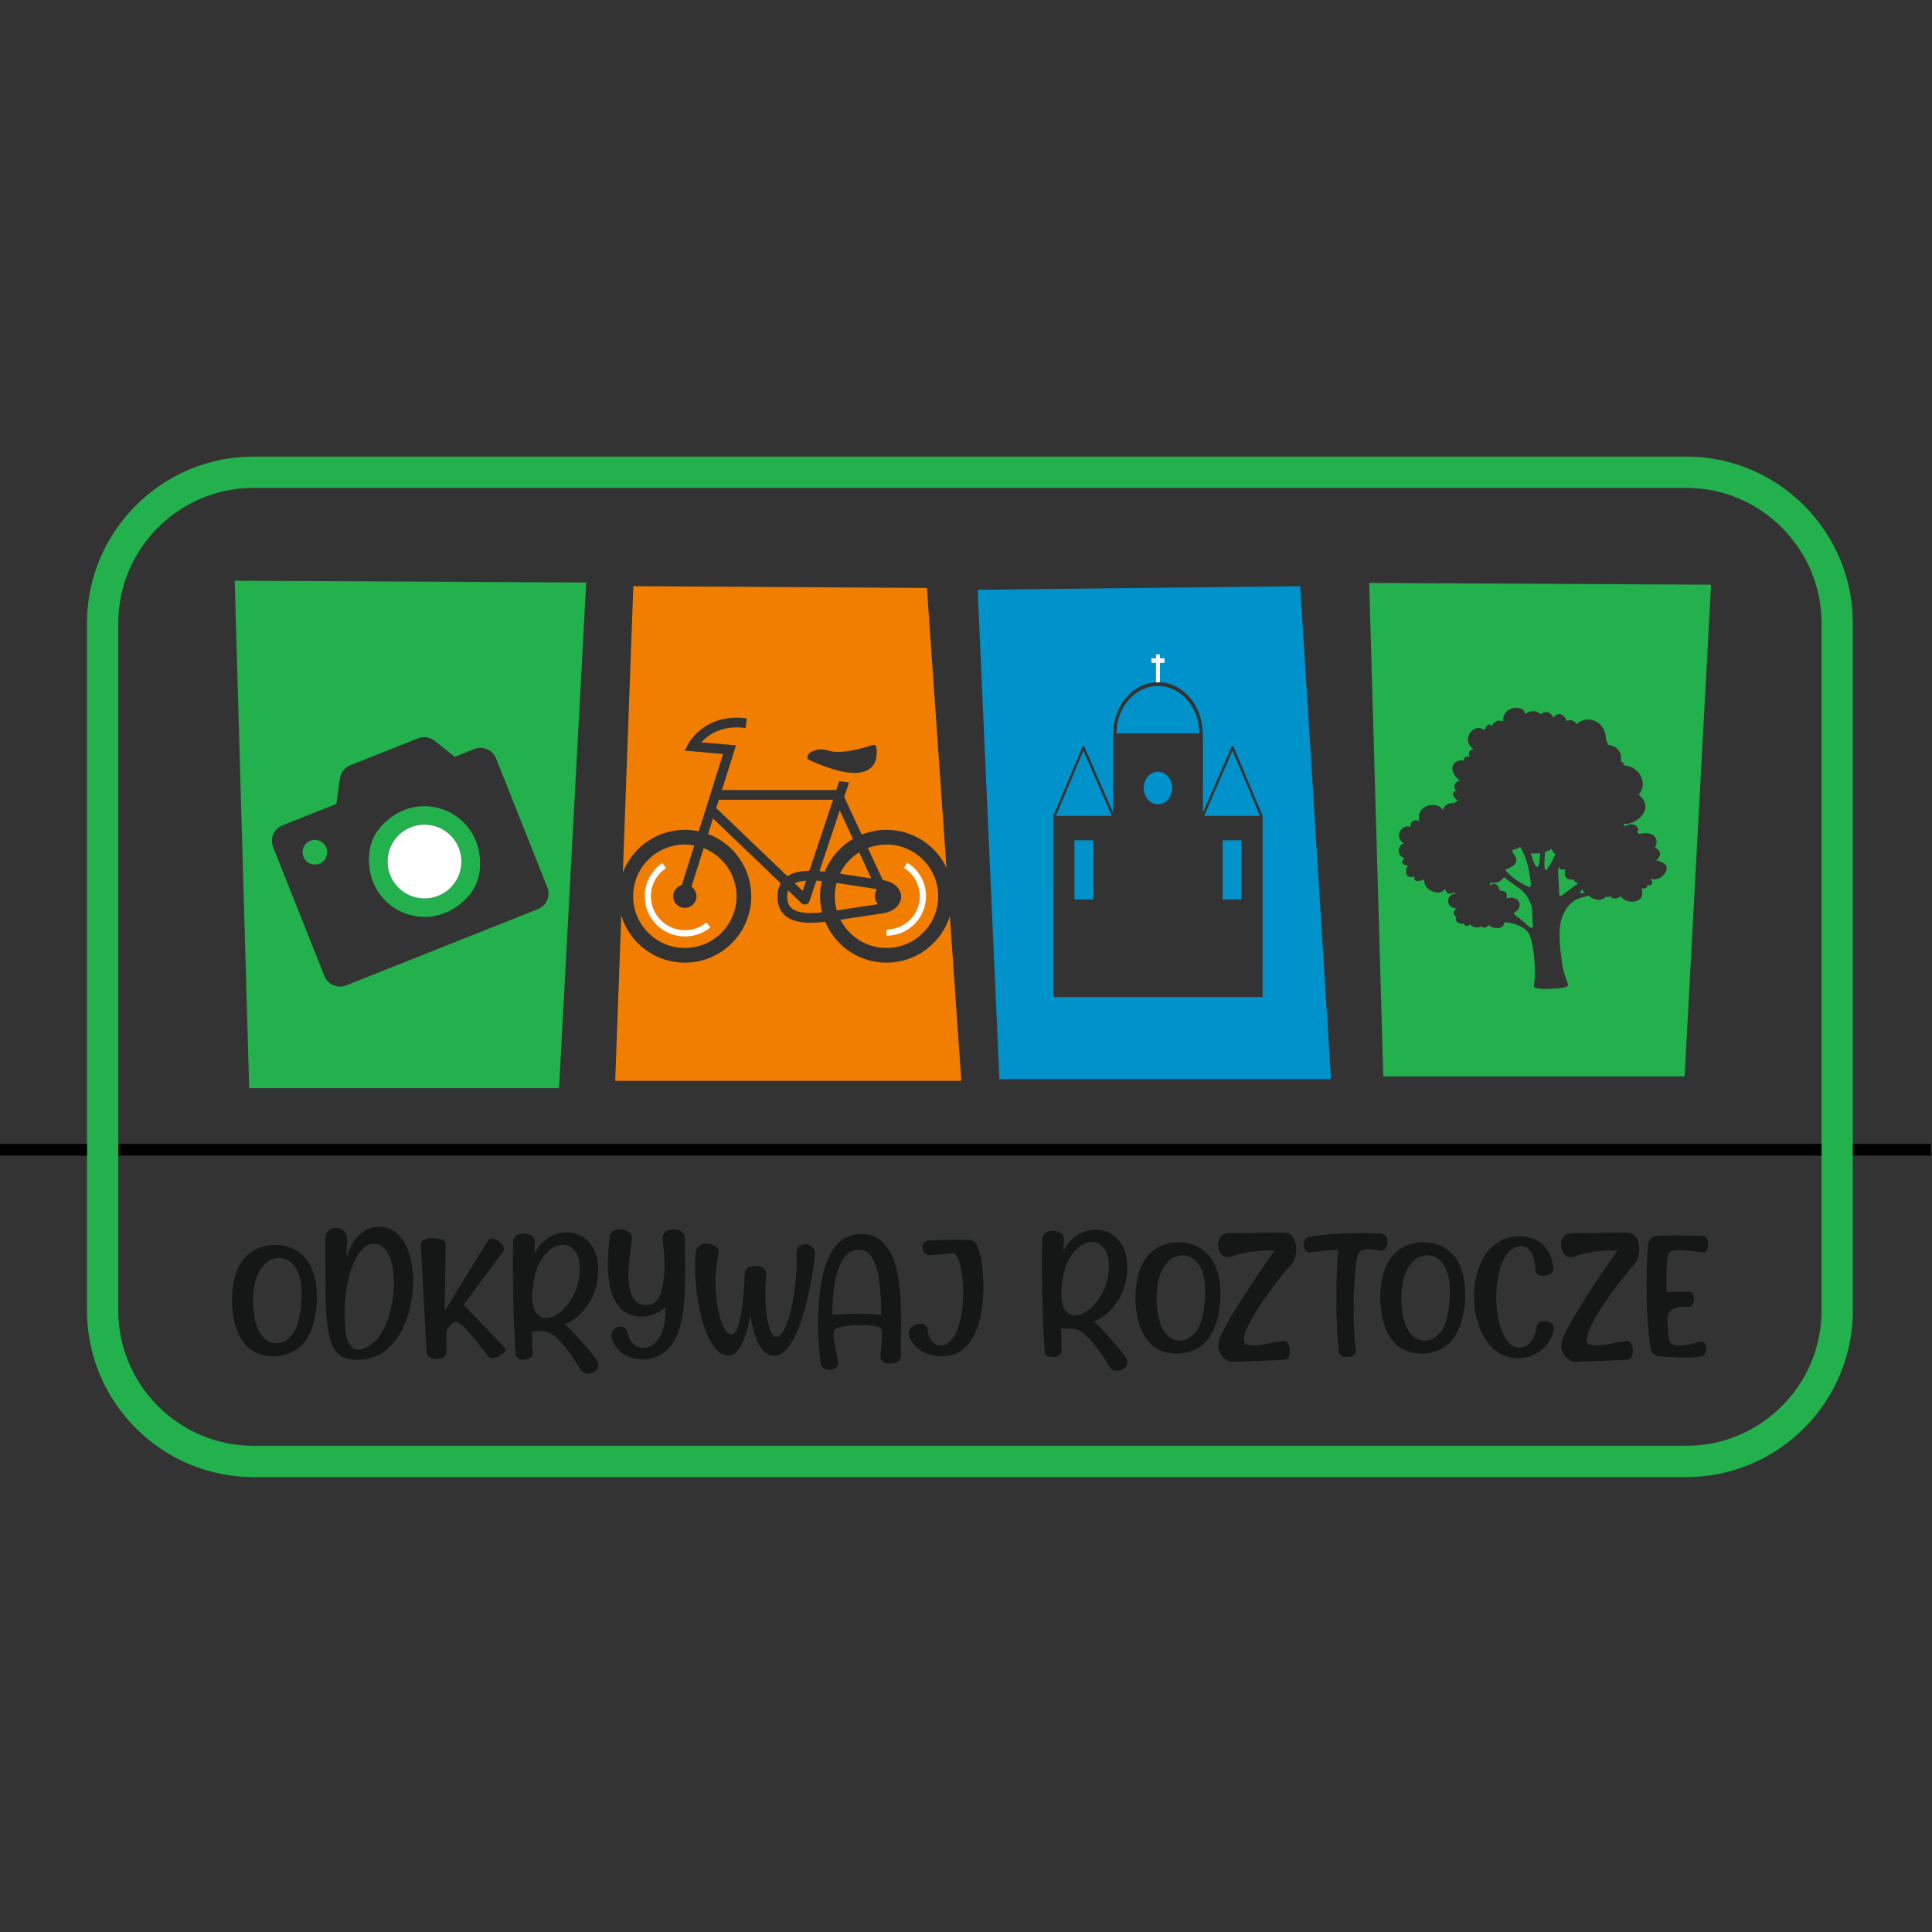
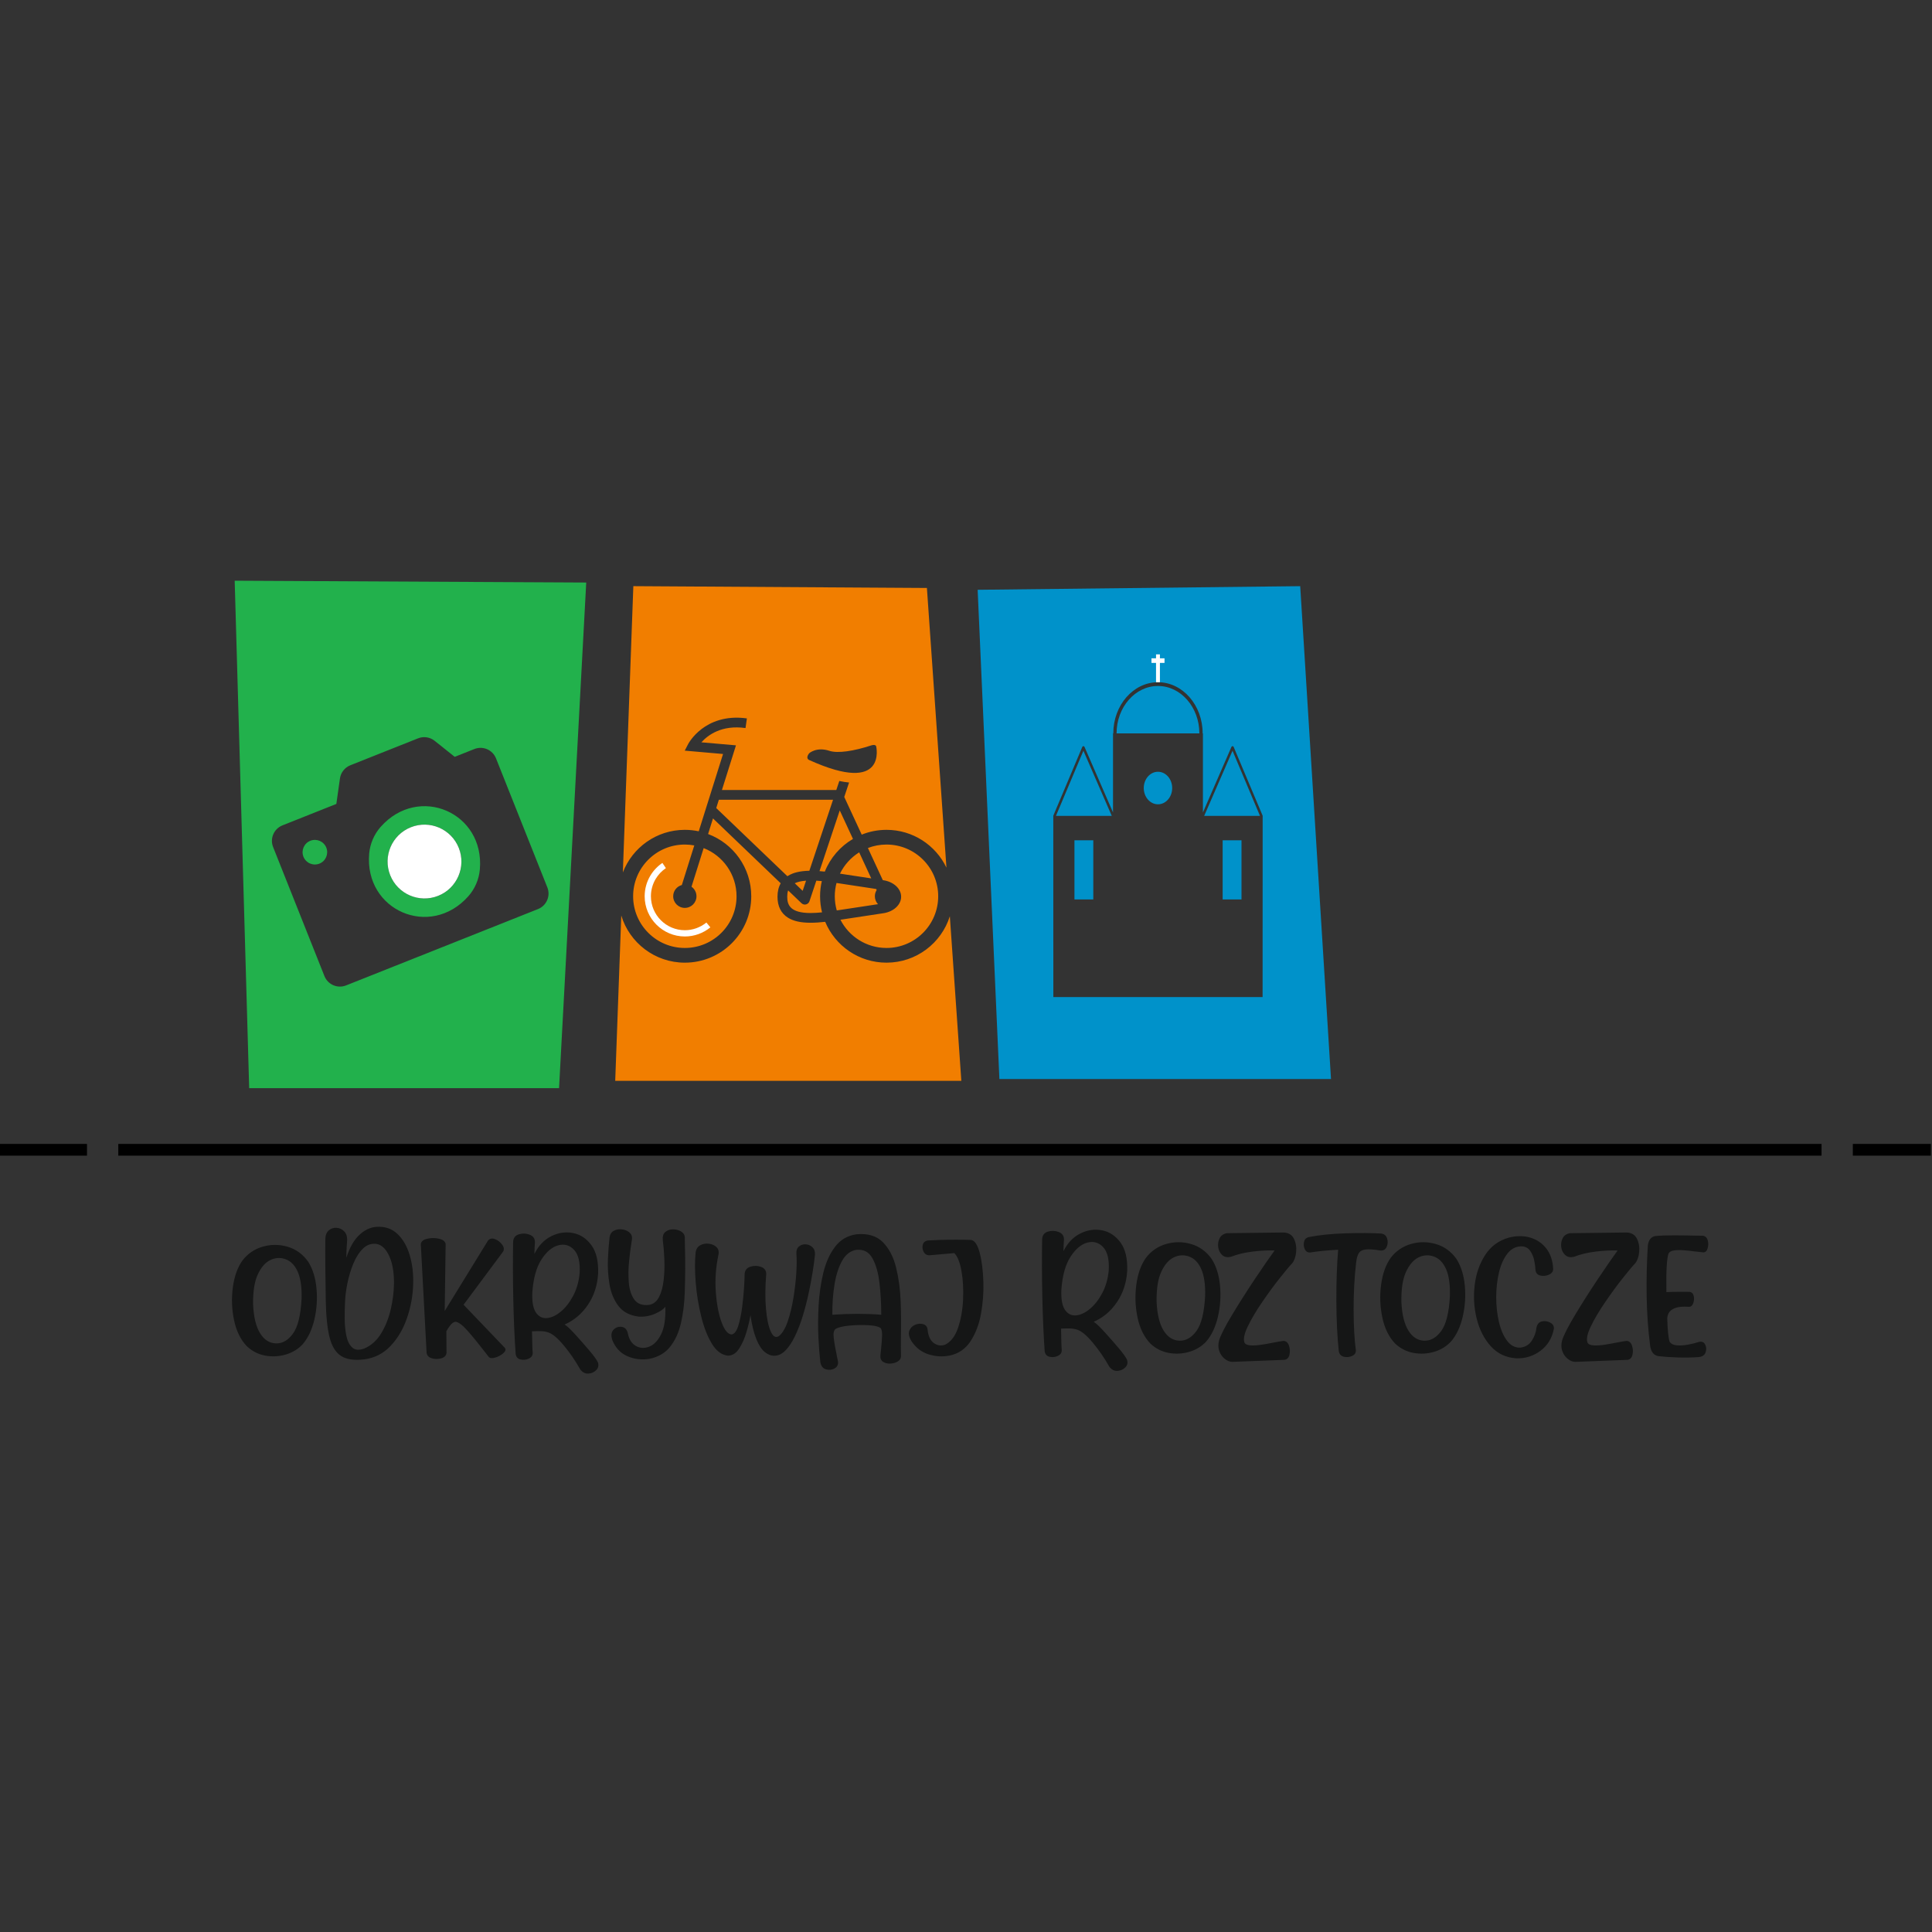
<svg xmlns="http://www.w3.org/2000/svg" width="512px" height="512px" version="1.1" viewBox="0 0 512 512">
  <rect x="0" y="0" width="512" height="512" fill="#333333" stroke="none" />
  <title>512x512</title>
  <g transform="translate(0)" fill="none" fill-rule="evenodd">
    <g transform="translate(-0 121)">
      <path d="m155.36 33.375-93.166-0.48 3.842 134.47h82.12l7.203-133.99zm-29.657 44.13-5.194 2.066-5.334-4.252c-1.241-0.989-2.917-1.238-4.393-0.651l-17.949 7.14c-1.475 0.587-2.522 1.919-2.745 3.49l-0.955 6.754-14.282 5.681c-2.27 0.903-3.379 3.476-2.475 5.746l13.6 34.189c0.903 2.271 3.476 3.379 5.746 2.476l50.851-20.229c2.271-0.903 3.379-3.476 2.475-5.746l-13.601-34.189c-0.903-2.27-3.475-3.378-5.746-2.475zm-41.053 30.366c-1.673 0.665-3.569-0.15-4.234-1.824-0.666-1.674 0.152-3.569 1.825-4.235 1.673-0.666 3.568 0.151 4.234 1.825 0.666 1.673-0.151 3.568-1.824 4.234zm42.513 1.551c-0.23 2.623-1.312 5.138-3.061 7.107-10.067 11.336-27.589 3.788-26.264-11.316 0.229-2.623 1.313-5.136 3.061-7.106 10.067-11.336 27.588-3.787 26.264 11.315zm-18.278-11.192c-5.019 1.996-7.469 7.684-5.473 12.703 1.997 5.02 7.684 7.469 12.703 5.473 5.019-1.997 7.47-7.684 5.473-12.703-1.997-5.019-7.684-7.469-12.703-5.473z" fill="#22B14C" />
      <path d="m234.93 130.22c-5.326 0-9.94-3.041-12.207-7.48 0.106-0.016 0.212-0.033 0.317-0.048l11.083-1.682c2.716-0.412 4.688-2.249 4.688-4.368 0-2.119-1.972-3.957-4.688-4.368l-0.17-0.026-3.948-8.519c1.529-0.589 3.189-0.916 4.925-0.916 7.568 0 13.704 6.135 13.704 13.703 0 7.568-6.135 13.704-13.704 13.704zm-2.736-53.459s3.095 13.089-17.74 3.656c0 0-1.1-0.373-0.037-1.772 0 0 1.932-1.806 5.371-0.671 2.247 0.742 6.559 0.061 11.147-1.45 0 0 1.029-0.34 1.259 0.237zm-69.155 88.68 1.605-43.821c2.188 7.231 8.902 12.496 16.847 12.496 9.72 0 17.6-7.88 17.6-17.6 0-7.553-4.759-13.994-11.441-16.49l1.3-4.135 17.948 17.191c-0.566 0.982-0.853 2.171-0.853 3.559 0 2.528 0.934 4.397 2.774 5.556 1.433 0.902 3.394 1.341 5.995 1.341 1.242 0 2.555-0.1 3.869-0.246 2.654 6.356 8.928 10.824 16.247 10.824 7.873 0 14.537-5.17 16.787-12.299l3.047 43.623h-91.725zm2.024-55.247 2.779-75.857 77.798 0.48 5.178 74.117c-2.833-5.924-8.881-10.017-15.886-10.017-2.322 0-4.538 0.451-6.567 1.268l-4.628-9.985 1.276-3.825c-0.815-0.074-1.676-0.209-2.586-0.404l-0.798 2.393h-30.311l3.723-11.841-9.169-0.802c1.728-1.919 5.384-4.67 11.7-3.779l0.361-2.556c-5.772-0.814-9.688 1.06-11.957 2.775-2.479 1.873-3.579 3.966-3.625 4.054l-0.885 1.711 10.15 0.888-6.442 20.489c-1.187-0.252-2.418-0.387-3.68-0.387-7.492 0-13.888 4.681-16.428 11.277zm56.691 10.082c-0.341-1.195-0.527-2.455-0.527-3.76 0-1.217 0.16-2.396 0.459-3.519 0.33 0.05 0.654 0.099 0.968 0.146l9.542 1.448 0.129 0.279c-0.302 0.477-0.479 1.039-0.479 1.646 0 0.814 0.317 1.552 0.832 2.103l-10.025 1.521c-0.296 0.045-0.596 0.09-0.899 0.136zm-3.171-10.29c-0.467-0.051-0.936-0.094-1.404-0.129l5.366-16.088 3.501 7.554c-3.356 1.967-6.002 5.013-7.462 8.664zm-3.769 10.972h-5.72e-4c-5.453 0-6.189-2.182-6.189-4.316 0-0.569 0.055-1.142 0.238-1.676l3.539 3.39c0.243 0.232 0.564 0.358 0.892 0.358 0.103 0 0.208-0.012 0.31-0.038 0.429-0.106 0.775-0.425 0.914-0.844l1.816-5.447c0.48 0.027 0.967 0.066 1.456 0.113-0.302 1.291-0.461 2.635-0.461 4.018 0 1.472 0.182 2.901 0.522 4.268-1.046 0.105-2.074 0.173-3.038 0.173zm-1.199-8.572-0.899 2.696-2.098-2.009c0.72-0.349 1.691-0.594 2.998-0.687zm-23.803-19.241 0.691-2.2h30.262l-6.276 18.819c-2.425 0.042-4.274 0.478-5.645 1.33-0.059 0.037-0.115 0.076-0.173 0.115l-18.86-18.064zm41.081 18.638-7.854-1.191c-0.143-0.022-0.289-0.044-0.436-0.066 1.134-2.328 2.908-4.284 5.091-5.646l3.199 6.903zm-35.699 4.733c0 7.568-6.136 13.704-13.704 13.704-7.568 0-13.703-6.135-13.703-13.704 0-7.568 6.135-13.703 13.703-13.703 0.856 0 1.692 0.083 2.504 0.233l-3.3 10.494c-1.317 0.351-2.289 1.549-2.289 2.977 0 1.703 1.381 3.085 3.084 3.085 1.704 0 3.085-1.381 3.085-3.085 0-1.045-0.521-1.968-1.317-2.525l3.219-10.238c5.102 1.995 8.717 6.955 8.717 12.764z" fill="#F17E00" />
      <path d="m264.85 164.96-5.763-129.66 85.482-0.961 8.164 130.62h-87.884zm54.269-69.743 7.513-17.264 7.279 17.264h-14.792zm9.893 22.139h-4.997v-15.671h4.997v15.671zm-33.108-44.003c0-6.927 4.921-12.561 10.971-12.561 6.049 0 10.97 5.635 10.97 12.561h-21.941zm10.971 18.797c-2.08 0-3.766-1.931-3.766-4.312s1.686-4.312 3.766-4.312c2.08 0 3.766 1.931 3.766 4.312s-1.686 4.312-3.766 4.312zm-27.036 3.067 7.278-17.264 7.514 17.264h-14.792zm9.896 22.139h-4.997v-15.671h4.997v15.671zm44.88-22.139c-0.005-0.039-0.013-0.078-0.029-0.116l-7.655-18.158c-0.055-0.128-0.167-0.209-0.291-0.211-0.118 0.003-0.239 0.079-0.295 0.207l-7.557 17.366v-20.952h-0.074c0-7.475-5.311-13.557-11.839-13.557-6.528 0-11.839 6.082-11.839 13.557h-0.074v20.95l-7.557-17.364c-0.055-0.128-0.176-0.203-0.294-0.207-0.124 0.001-0.237 0.082-0.291 0.211l-7.656 18.158c-0.016 0.037-0.024 0.076-0.028 0.116h-0.004l0.016 48.009h55.454l0.017-48.009h-0.004z" fill="#0092CA" />
      <polygon points="307.39 54.677 308.61 54.677 308.61 53.459 307.39 53.459 307.39 52.416 306.36 52.416 306.36 53.459 305.15 53.459 305.15 54.677 306.36 54.677 306.36 59.796 307.39 59.796" fill="#fff" />
      <path d="m172.5 116.52c0-1.632 0.441-3.23 1.276-4.62 0.674-1.123 1.605-2.106 2.692-2.84l-0.929-1.375c-1.287 0.869-2.389 2.032-3.186 3.362-0.989 1.648-1.511 3.541-1.511 5.474 0 5.876 4.781 10.656 10.656 10.656 2.459 0 4.858-0.857 6.755-2.414l-1.052-1.283c-1.602 1.314-3.627 2.038-5.703 2.038-4.96 0-8.997-4.036-8.997-8.997" fill="#fff" />
-       <path d="m240.4 107.59-0.866 1.414c2.634 1.616 4.207 4.424 4.207 7.51 0 4.854-3.949 8.802-8.802 8.802v1.659c5.768 0 10.461-4.693 10.461-10.461 0-3.668-1.869-7.003-4.999-8.924" fill="#fff" />
      <path d="m108.88 98.23c-5.019 1.996-7.469 7.684-5.473 12.703 1.997 5.02 7.684 7.469 12.703 5.473 5.019-1.997 7.47-7.684 5.473-12.703-1.997-5.019-7.684-7.469-12.703-5.473" fill="#fff" />
-       <path d="m67.148 0h379.78c12.13 0 23.155 4.96 31.144 12.95 7.991 7.989 12.95 19.015 12.95 31.144v182.26c0 12.129-4.96 23.155-12.95 31.144-7.989 7.99-19.015 12.95-31.144 12.95h-379.78c-12.129 0-23.155-4.96-31.144-12.95-7.99-7.99-12.95-19.015-12.95-31.144v-182.26c0-12.129 4.959-23.155 12.95-31.144 7.989-7.99 19.015-12.95 31.144-12.95zm379.78 8.294h-379.78c-9.841 0-18.791 4.029-25.281 10.519-6.49 6.49-10.519 15.44-10.519 25.281v182.26c0 9.842 4.029 18.791 10.519 25.281 6.49 6.49 15.44 10.519 25.281 10.519h379.78c9.842 0 18.791-4.029 25.281-10.519 6.49-6.49 10.519-15.44 10.519-25.281v-182.26c0-9.841-4.029-18.791-10.519-25.281-6.49-6.49-15.44-10.519-25.281-10.519z" fill="#22B14C" />
      <path d="m0 182.15h23.054v3.11h-23.054v-3.11zm31.348 0h451.38v3.11h-451.38v-3.11zm459.67 0h20.681v3.11h-20.681v-3.11z" fill="#000" />
      <g transform="translate(60.91 203.9)" fill="#151616">
        <path d="m20.739 9.434c1.22 1.92 1.96 4.277 2.219 7.065 0.265 2.795 0.078 5.537-0.546 8.24-0.625 2.695-1.652 4.884-3.08 6.566-1.206 1.306-2.707 2.227-4.502 2.757-1.795 0.529-3.619 0.622-5.471 0.284-1.845-0.345-3.467-1.175-4.854-2.48-1.659-1.735-2.785-4.04-3.389-6.903-0.602-2.865-0.711-5.752-0.323-8.662 0.38-2.91 1.228-5.291 2.534-7.134 1.4-1.828 3.195-3.057 5.392-3.687 2.197-0.629 4.394-0.622 6.598 0.023 2.197 0.645 4.006 1.958 5.42 3.932zm-14.574 11.412c0.158 3.309 0.775 5.836 1.852 7.579 1.077 1.743 2.477 2.634 4.186 2.688 1.709 0.053 3.216-0.799 4.508-2.565 1.3-1.758 2.067-4.853 2.305-9.277 0.086-3.033-0.258-5.413-1.026-7.149-0.775-1.728-1.853-2.841-3.245-3.325-1.385-0.491-2.743-0.399-4.064 0.254-1.328 0.66-2.427 1.935-3.295 3.832-0.869 1.889-1.278 4.538-1.22 7.964zm24.927-17.194c-0.029 0.591-0.065 1.137-0.108 1.643-0.072 0.899-0.108 1.943-0.108 3.125 0.84-2.634 1.96-4.631 3.352-5.966 1.4-1.344 2.901-2.081 4.517-2.219 2.24-0.177 4.106 0.423 5.592 1.797 1.486 1.382 2.592 3.256 3.302 5.613 0.718 2.366 1.034 4.946 0.948 7.756-0.086 3.087-0.632 6.089-1.644 9.008-1.005 2.918-2.463 5.383-4.358 7.388-1.902 2.012-4.229 3.194-6.979 3.555-2.635 0.315-4.674 0.015-6.117-0.899-1.443-0.914-2.463-2.565-3.059-4.96-0.596-2.389-0.933-5.637-1.005-9.73-0.122-6.566-0.165-11.987-0.122-16.264 0.028-1.067 0.338-1.843 0.926-2.342 0.588-0.491 1.264-0.722 2.025-0.676 0.768 0.046 1.429 0.338 1.989 0.883 0.56 0.537 0.848 1.298 0.848 2.288zm-0.553 16.38c-0.015 0.169-0.022 0.33-0.022 0.499-0.065 1.198-0.093 2.58-0.079 4.139 0.014 1.559 0.158 3.026 0.438 4.408 0.28 1.382 0.797 2.419 1.551 3.118 0.746 0.699 1.831 0.783 3.245 0.253 1.809-0.776 3.288-2.112 4.43-3.993 1.142-1.881 1.989-4.001 2.535-6.351 0.545-2.357 0.832-4.63 0.861-6.819 0.029-2.956-0.387-5.383-1.242-7.28-0.855-1.897-1.967-2.98-3.346-3.248-1.385-0.192-2.591 0.215-3.626 1.228-1.033 1.006-1.888 2.357-2.578 4.032-0.689 1.681-1.206 3.425-1.565 5.222-0.359 1.804-0.56 3.402-0.603 4.792zm26.651-15.274-0.251 17.769 11.48-18.668c0.481-0.545 1.098-0.668 1.852-0.376 0.761 0.292 1.386 0.775 1.882 1.443 0.502 0.668 0.588 1.282 0.265 1.858l-10.475 14.084 10.956 11.449c0.245 0.33 0.209 0.684-0.101 1.06-0.308 0.368-0.746 0.714-1.313 1.021-0.567 0.307-1.127 0.499-1.673 0.584-0.546 0.085-0.941 0-1.178-0.261-0.452-0.584-0.898-1.159-1.349-1.728-1.572-2.043-3.023-3.809-4.351-5.299-1.335-1.497-2.384-2.265-3.159-2.311-0.46 0.061-0.912 0.376-1.357 0.937-0.438 0.56-0.784 1.083-1.041 1.567l0.043 5.736c-0.079 0.714-0.53 1.198-1.357 1.437-0.818 0.238-1.651 0.246-2.491 0.015-0.84-0.238-1.321-0.722-1.429-1.452l-1.536-28.843c0.115-0.707 0.682-1.175 1.716-1.405 1.027-0.238 2.061-0.238 3.101 0 1.035 0.231 1.623 0.691 1.766 1.383zm18.552 29.158c-0.309-4.378-0.517-9.3-0.632-14.752-0.108-5.452-0.122-10.459-0.036-15.036 0.079-1.006 0.603-1.651 1.55-1.935 0.955-0.284 1.896-0.246 2.822 0.115 0.926 0.353 1.393 0.998 1.407 1.935-0.071 1.014-0.115 2.066-0.143 3.148 1.091-2.188 2.585-3.755 4.48-4.691 1.888-0.937 3.813-1.213 5.765-0.837 1.946 0.384 3.569 1.459 4.867 3.233 1.292 1.766 1.889 4.277 1.774 7.51-0.194 3.156-1.099 5.913-2.713 8.293-1.609 2.381-3.662 4.116-6.161 5.207 0.618 0.361 1.666 1.367 3.152 3.018 1.486 1.651 2.721 3.056 3.697 4.231 0.969 1.167 1.623 2.081 1.946 2.741 0.295 0.783 0.165 1.459-0.381 2.051-0.546 0.584-1.249 0.906-2.096 0.967-0.847 0.054-1.572-0.307-2.176-1.105-1.357-2.389-2.829-4.523-4.415-6.412-1.587-1.889-2.936-3.026-4.064-3.394-0.603-0.2-1.228-0.307-1.888-0.33-0.661-0.023-1.264-0.015-1.809 0.015-0.223 0-0.431 0.008-0.611 0.023 0.029 0.837 0.043 1.552 0.043 2.135 0.015 0.675 0.029 1.282 0.043 1.835 0.014 0.545 0.043 1.137 0.101 1.766 0 0.676-0.352 1.175-1.049 1.498-0.703 0.323-1.429 0.399-2.168 0.23-0.747-0.161-1.178-0.652-1.306-1.459zm16.958-21.395c0.165-2.879-0.316-4.937-1.45-6.174-1.142-1.244-2.528-1.651-4.158-1.244-1.637 0.414-3.13 1.658-4.48 3.724-1.357 2.073-2.168 4.968-2.448 8.685-0.115 2.519 0.201 4.324 0.94 5.414 0.746 1.083 1.716 1.582 2.915 1.482 1.199-0.1 2.426-0.668 3.683-1.712 1.256-1.037 2.348-2.434 3.28-4.193 0.934-1.759 1.5-3.748 1.716-5.983zm27.863-9.584c0 0.761 0.014 1.605 0.043 2.519 0.115 3.717 0.094 7.833-0.057 12.348-0.101 2.787-0.431 5.421-0.991 7.886-0.56 2.465-1.5 4.546-2.822 6.244-1.314 1.697-3.159 2.78-5.528 3.264-2.046 0.345-3.985 0.115-5.816-0.676-1.831-0.799-3.166-2.196-4.006-4.208-0.423-1.26-0.323-2.204 0.302-2.833 0.625-0.63 1.357-0.876 2.197-0.745 0.84 0.138 1.378 0.722 1.601 1.759 0.309 1.543 0.998 2.634 2.067 3.264 1.077 0.63 2.247 0.706 3.518 0.246 1.264-0.469 2.334-1.566 3.209-3.294 0.869-1.736 1.242-4.185 1.135-7.349-0.352 0.584-1.207 1.19-2.571 1.82-1.357 0.629-2.843 0.914-4.458 0.837-2.413-0.3-4.221-1.252-5.428-2.857-1.206-1.605-1.989-3.525-2.355-5.752-0.366-2.227-0.502-4.415-0.409-6.565 0.094-2.158 0.222-3.924 0.388-5.299 0.014-0.184 0.028-0.345 0.043-0.499 0.115-0.837 0.488-1.428 1.127-1.774 0.639-0.345 1.349-0.476 2.132-0.384 0.789 0.092 1.45 0.353 1.988 0.798 0.539 0.446 0.775 1.029 0.704 1.767-0.043 0.284-0.086 0.599-0.144 0.945-0.23 1.398-0.438 3.056-0.631 4.983-0.201 1.928-0.216 3.809-0.065 5.644 0.151 1.843 0.639 3.325 1.451 4.469 0.812 1.137 2.118 1.613 3.913 1.413 1.164-0.208 2.054-0.922 2.664-2.135 0.61-1.214 1.012-2.711 1.206-4.485 0.201-1.781 0.258-3.601 0.179-5.467-0.079-1.866-0.215-3.556-0.409-5.053-0.101-1.022 0.129-1.751 0.682-2.204 0.552-0.453 1.227-0.675 2.017-0.675 0.798 0 1.5 0.184 2.125 0.552 0.625 0.369 0.962 0.868 0.998 1.498zm12.478 25.802c0.682-0.138 1.25-0.898 1.695-2.28 0.438-1.39 0.783-3.033 1.027-4.93 0.244-1.897 0.416-3.679 0.517-5.33 0.1-1.658 0.143-2.826 0.143-3.502 0.086-0.991 0.603-1.628 1.558-1.92 0.955-0.292 1.888-0.269 2.8 0.062 0.912 0.338 1.364 0.967 1.364 1.881-0.28 3.417-0.301 6.473-0.072 9.153 0.229 2.688 0.653 4.715 1.264 6.075 0.61 1.367 1.335 1.774 2.175 1.221 0.912-0.722 1.688-2.012 2.326-3.87 0.639-1.858 1.141-3.955 1.522-6.282 0.38-2.319 0.632-4.531 0.761-6.635 0.122-2.096 0.129-3.747 0.021-4.945-0.057-0.922 0.166-1.582 0.668-2.004 0.51-0.423 1.105-0.615 1.788-0.576 0.689 0.038 1.284 0.291 1.787 0.768 0.51 0.468 0.732 1.144 0.675 2.012-0.136 1.398-0.358 3.003-0.653 4.823-0.294 1.827-0.66 3.74-1.105 5.752-0.438 2.012-0.955 3.97-1.55 5.874-0.596 1.905-1.271 3.633-2.025 5.184-0.747 1.551-1.579 2.795-2.491 3.724-0.912 0.929-1.902 1.39-2.987 1.39-0.869 0-1.709-0.338-2.52-1.006-0.819-0.676-1.55-1.804-2.196-3.386-0.653-1.582-1.178-3.709-1.573-6.381-0.194 1.244-0.531 2.711-1.02 4.4-0.481 1.69-1.134 3.164-1.945 4.439-0.811 1.275-1.817 1.912-3.008 1.912-1.666-0.177-3.088-1.244-4.265-3.202-1.184-1.958-2.125-4.385-2.828-7.287-0.711-2.903-1.192-5.86-1.437-8.878-0.244-3.017-0.252-5.659-0.029-7.94 0.122-0.913 0.531-1.559 1.206-1.935 0.682-0.376 1.436-0.522 2.254-0.43 0.818 0.092 1.501 0.384 2.039 0.876 0.538 0.499 0.725 1.175 0.56 2.027-0.704 3.333-0.941 6.62-0.704 9.876 0.23 3.256 0.747 5.951 1.543 8.086 0.798 2.142 1.702 3.202 2.714 3.187zm23.435 7.288c-0.201-1.736-0.366-3.886-0.495-6.435-0.136-2.55-0.122-5.345 0.043-8.401 0.158-3.049 0.575-5.959 1.242-8.731 0.661-2.764 1.702-5.084 3.123-6.95 1.415-1.866 3.31-2.972 5.679-3.317 3.002-0.269 5.32 0.422 6.972 2.081 1.644 1.659 2.814 3.886 3.51 6.696 0.697 2.803 1.099 5.806 1.221 9.008 0.122 3.202 0.143 6.212 0.071 9.031-0.029 2.104-0.021 3.908 0.022 5.421 0 0.63-0.28 1.122-0.847 1.467-0.575 0.346-1.22 0.53-1.96 0.568-0.732 0.038-1.372-0.108-1.917-0.445-0.538-0.338-0.783-0.891-0.74-1.659 0.051-0.568 0.108-1.114 0.166-1.636 0.15-1.428 0.251-2.641 0.28-3.647 0.036-1.005-0.093-1.681-0.387-2.027-0.489-0.4-1.558-0.653-3.217-0.753-1.651-0.099-3.345-0.061-5.069 0.1-1.723 0.169-2.936 0.461-3.64 0.884-0.474 0.345-0.646 1.121-0.502 2.334 0.136 1.213 0.452 3.018 0.948 5.398 0.064 0.292 0.129 0.591 0.186 0.906 0.1 0.837-0.209 1.451-0.926 1.843-0.718 0.391-1.479 0.461-2.29 0.215-0.819-0.254-1.306-0.899-1.472-1.951zm16.154-12.509c0-2.895-0.158-5.683-0.467-8.378-0.308-2.695-0.926-4.876-1.852-6.558-0.926-1.682-2.333-2.434-4.222-2.273-1.587 0.238-2.85 1.19-3.798 2.857-0.948 1.666-1.63 3.763-2.039 6.288-0.416 2.527-0.61 5.214-0.581 8.064 4.652-0.315 8.975-0.315 12.959 0zm8.034 7.042c-0.689-1.137-0.883-2.081-0.588-2.818 0.295-0.745 0.812-1.267 1.55-1.567 0.747-0.299 1.451-0.353 2.125-0.153 0.675 0.192 1.063 0.653 1.156 1.39 0.158 1.743 0.718 2.949 1.687 3.624 0.969 0.676 1.96 0.807 2.986 0.407 1.501-0.738 2.628-2.22 3.396-4.447 0.761-2.227 1.206-4.722 1.336-7.479 0.129-2.764-0.015-5.291-0.424-7.579-0.402-2.296-1.034-3.878-1.888-4.753l-6.504 0.568c-0.725 0.039-1.257-0.238-1.594-0.845-0.337-0.606-0.431-1.244-0.273-1.904 0.151-0.661 0.617-1.052 1.385-1.167 0.632-0.046 1.651-0.092 3.058-0.138 1.414-0.047 2.893-0.069 4.452-0.069s2.858 0.023 3.913 0.069c0.955 0.138 1.709 1.259 2.269 3.363 0.56 2.112 0.891 4.708 0.991 7.795 0.086 2.795-0.129 5.583-0.632 8.386-0.502 2.795-1.421 5.215-2.756 7.265-1.328 2.05-3.181 3.325-5.55 3.832-1.838 0.361-3.683 0.262-5.543-0.314-1.859-0.568-3.374-1.72-4.552-3.463z" />
        <path d="m215.94 33.201c-0.309-4.378-0.517-9.3-0.632-14.752-0.108-5.452-0.122-10.459-0.036-15.036 0.079-1.006 0.604-1.651 1.552-1.935 0.955-0.285 1.897-0.246 2.823 0.115 0.928 0.353 1.394 0.998 1.408 1.935-0.071 1.014-0.115 2.066-0.143 3.148 1.092-2.188 2.587-3.755 4.483-4.692 1.889-0.937 3.815-1.213 5.769-0.837 1.947 0.384 3.571 1.459 4.871 3.233 1.293 1.766 1.89 4.277 1.775 7.51-0.194 3.156-1.099 5.913-2.716 8.293-1.609 2.381-3.665 4.116-6.165 5.207 0.618 0.361 1.667 1.367 3.154 3.018 1.487 1.651 2.723 3.056 3.7 4.231 0.97 1.167 1.624 2.081 1.947 2.741 0.295 0.784 0.165 1.459-0.381 2.051-0.546 0.584-1.25 0.906-2.098 0.967-0.848 0.054-1.573-0.307-2.177-1.105-1.357-2.389-2.831-4.523-4.419-6.412-1.588-1.889-2.939-3.026-4.066-3.394-0.603-0.2-1.229-0.307-1.889-0.33-0.661-0.023-1.264-0.015-1.81 0.015-0.223 0-0.431 0.008-0.611 0.023 0.029 0.837 0.043 1.552 0.043 2.135 0.015 0.675 0.029 1.282 0.043 1.835 0.014 0.545 0.043 1.137 0.1 1.766 0 0.676-0.352 1.175-1.049 1.497-0.703 0.323-1.429 0.4-2.17 0.231-0.747-0.161-1.178-0.652-1.308-1.459zm16.971-21.395c0.165-2.879-0.316-4.938-1.451-6.174-1.143-1.244-2.53-1.651-4.16-1.244-1.638 0.414-3.132 1.658-4.483 3.724-1.358 2.073-2.17 4.968-2.45 8.685-0.115 2.519 0.201 4.324 0.941 5.414 0.747 1.083 1.718 1.582 2.917 1.482 1.2-0.1 2.429-0.668 3.686-1.712 1.257-1.037 2.349-2.434 3.283-4.193 0.934-1.759 1.502-3.748 1.717-5.983zm27.272-3.087c1.221 1.92 1.961 4.277 2.221 7.065 0.266 2.795 0.079 5.537-0.546 8.24-0.625 2.695-1.653 4.884-3.083 6.566-1.207 1.306-2.709 2.227-4.505 2.757-1.796 0.529-3.621 0.622-5.474 0.284-1.846-0.345-3.47-1.175-4.857-2.48-1.659-1.735-2.787-4.04-3.391-6.903-0.603-2.865-0.711-5.751-0.323-8.662 0.381-2.91 1.229-5.291 2.536-7.134 1.401-1.828 3.197-3.057 5.395-3.686 2.199-0.629 4.397-0.622 6.603 0.023 2.199 0.645 4.009 1.958 5.424 3.932zm-14.584 11.412c0.158 3.309 0.776 5.836 1.854 7.579 1.077 1.743 2.478 2.634 4.188 2.688 1.71 0.053 3.219-0.799 4.512-2.565 1.301-1.759 2.07-4.853 2.306-9.277 0.087-3.033-0.259-5.414-1.027-7.149-0.776-1.728-1.854-2.841-3.248-3.325-1.386-0.491-2.744-0.399-4.066 0.254-1.329 0.66-2.429 1.935-3.298 3.832-0.869 1.889-1.279 4.538-1.221 7.964zm31.275-13.638c-1.739-0.07-3.693 0.023-5.856 0.291-2.17 0.277-4.045 0.722-5.633 1.352-0.999 0.253-1.789 0.115-2.378-0.415-0.59-0.53-0.948-1.228-1.078-2.081-0.122-0.852 0-1.651 0.374-2.388 0.366-0.729 1.02-1.182 1.947-1.344l14.965-0.184c1.329 0.046 2.256 0.599 2.773 1.659 0.524 1.052 0.718 2.227 0.589 3.517-0.122 1.29-0.481 2.296-1.071 3.018-0.733 0.761-1.839 2.089-3.333 3.978-1.494 1.889-3.032 3.985-4.599 6.282-1.573 2.289-2.837 4.431-3.793 6.404-0.956 1.981-1.25 3.432-0.884 4.346 0.237 0.438 0.79 0.676 1.667 0.722 0.869 0.046 1.868-0.023 3.003-0.207 1.142-0.177 2.221-0.377 3.248-0.584 1.063-0.208 1.868-0.346 2.421-0.407 0.683 0.031 1.164 0.445 1.437 1.244 0.273 0.791 0.323 1.597 0.137 2.411-0.18 0.822-0.625 1.275-1.322 1.367l-13.852 0.538c-0.661-0.015-1.315-0.277-1.954-0.776-0.646-0.499-1.135-1.182-1.459-2.05-0.323-0.861-0.338-1.82-0.057-2.888 0.459-1.459 1.631-3.74 3.513-6.865 1.883-3.118 3.894-6.282 6.043-9.491 2.148-3.21 3.865-5.69 5.151-7.449zm16.841-0.2c-2.974 0.161-5.432 0.407-7.365 0.722-0.675 0.062-1.156-0.215-1.451-0.814-0.294-0.599-0.38-1.236-0.244-1.919 0.129-0.684 0.524-1.122 1.164-1.321 2.751-0.552 5.991-0.89 9.727-1.013 3.729-0.115 6.912-0.1 9.534 0.046 0.84 0.108 1.379 0.545 1.609 1.321 0.23 0.768 0.195 1.513-0.122 2.228-0.316 0.714-0.884 1.028-1.696 0.952-1.688-0.285-2.967-0.376-3.844-0.277-0.876 0.092-1.495 0.43-1.854 0.999-0.351 0.568-0.589 1.428-0.704 2.565-0.445 3.84-0.668 7.948-0.661 12.318 0.007 4.369 0.209 7.986 0.596 10.835 0.043 0.676-0.28 1.175-0.977 1.497-0.689 0.323-1.423 0.392-2.177 0.223-0.762-0.176-1.214-0.661-1.365-1.451-0.409-3.779-0.625-8.209-0.646-13.285-0.022-5.076 0.136-9.622 0.474-13.623zm31.339 2.427c1.221 1.92 1.961 4.277 2.22 7.065 0.265 2.795 0.078 5.537-0.546 8.24-0.625 2.695-1.653 4.884-3.083 6.566-1.207 1.306-2.709 2.227-4.505 2.757-1.796 0.529-3.621 0.622-5.474 0.284-1.847-0.345-3.47-1.175-4.857-2.48-1.66-1.735-2.787-4.04-3.391-6.903-0.603-2.865-0.711-5.751-0.323-8.662 0.381-2.91 1.229-5.291 2.537-7.134 1.401-1.828 3.197-3.057 5.395-3.686 2.199-0.629 4.397-0.622 6.603 0.023 2.198 0.645 4.008 1.958 5.424 3.932zm-14.584 11.412c0.158 3.309 0.776 5.836 1.854 7.579 1.077 1.743 2.478 2.634 4.188 2.688 1.71 0.053 3.218-0.799 4.512-2.565 1.3-1.759 2.069-4.853 2.306-9.277 0.086-3.033-0.259-5.414-1.027-7.149-0.776-1.728-1.854-2.841-3.248-3.325-1.386-0.491-2.744-0.399-4.066 0.254-1.329 0.66-2.428 1.935-3.297 3.832-0.87 1.889-1.279 4.538-1.221 7.964zm35.549-8.37c-0.029-0.722-0.137-1.559-0.323-2.519-0.187-0.96-0.532-1.819-1.035-2.58-0.495-0.752-1.221-1.183-2.177-1.267-1.544-0.046-2.823 0.568-3.851 1.843-1.027 1.275-1.788 2.949-2.284 5.014-0.496 2.074-0.748 4.27-0.748 6.604 0 2.334 0.245 4.531 0.726 6.596 0.488 2.058 1.207 3.717 2.163 4.976 0.948 1.267 2.133 1.866 3.556 1.804 1.329-0.184 2.335-0.806 3.018-1.881 0.682-1.067 1.078-2.18 1.193-3.34 0.179-0.976 0.661-1.544 1.437-1.72 0.784-0.169 1.524-0.069 2.22 0.315 0.705 0.384 1.028 0.921 0.97 1.612-0.46 2.473-1.639 4.416-3.528 5.836-1.883 1.413-4.031 2.089-6.43 2.012-2.745-0.177-5.001-1.252-6.768-3.21-1.76-1.951-3.003-4.384-3.722-7.295-0.726-2.911-0.905-5.875-0.539-8.9 0.367-3.018 1.294-5.682 2.788-7.986 1.494-2.304 3.585-3.832 6.264-4.6 2.076-0.522 3.995-0.514 5.748 0.023 1.753 0.537 3.168 1.528 4.253 2.957 1.077 1.436 1.66 3.233 1.745 5.391-0.043 0.676-0.431 1.167-1.156 1.474-0.733 0.307-1.473 0.376-2.22 0.215-0.755-0.169-1.185-0.63-1.3-1.375zm21.762-5.268c-1.739-0.07-3.693 0.023-5.856 0.291-2.169 0.277-4.045 0.722-5.633 1.352-0.999 0.253-1.788 0.115-2.377-0.415-0.59-0.53-0.949-1.228-1.078-2.081-0.122-0.852 0-1.651 0.373-2.388 0.366-0.729 1.02-1.182 1.947-1.344l14.965-0.184c1.329 0.046 2.256 0.599 2.774 1.659 0.524 1.052 0.718 2.227 0.589 3.517-0.122 1.29-0.481 2.296-1.071 3.018-0.733 0.761-1.84 2.089-3.334 3.978-1.495 1.889-3.032 3.985-4.598 6.282-1.573 2.289-2.838 4.431-3.793 6.404-0.956 1.981-1.25 3.432-0.883 4.346 0.237 0.438 0.79 0.676 1.666 0.722 0.87 0.046 1.868-0.023 3.003-0.207 1.143-0.177 2.22-0.377 3.247-0.584 1.064-0.208 1.868-0.346 2.421-0.407 0.683 0.031 1.164 0.445 1.437 1.244 0.273 0.791 0.323 1.597 0.137 2.411-0.18 0.822-0.625 1.275-1.322 1.367l-13.852 0.538c-0.661-0.015-1.315-0.277-1.955-0.776-0.646-0.499-1.135-1.182-1.459-2.05-0.323-0.861-0.338-1.82-0.057-2.888 0.459-1.459 1.631-3.74 3.513-6.865 1.882-3.118 3.894-6.282 6.042-9.491 2.148-3.21 3.865-5.69 5.152-7.449zm13.514 0.745c-0.488 1.198-0.682 4.623-0.589 10.282 0.97-0.046 2.041-0.069 3.211-0.076 1.171-0.008 2.141-0.008 2.917 0.008 0.59 0.077 0.956 0.437 1.107 1.09 0.144 0.653 0.1 1.298-0.129 1.928-0.23 0.629-0.611 0.945-1.128 0.945-1.624-0.108-2.859 0.008-3.693 0.338-0.834 0.33-1.393 0.768-1.681 1.321-0.287 0.561-0.409 1.121-0.374 1.689 0.043 1.475 0.122 2.765 0.244 3.871 0.122 1.113 0.259 1.804 0.41 2.096 0.381 0.537 1.027 0.837 1.94 0.906 0.912 0.069 1.897 0 2.953-0.199 1.064-0.2 2.005-0.438 2.831-0.707 0.776-0.185 1.329 0.038 1.652 0.668 0.331 0.63 0.381 1.313 0.137 2.051-0.237 0.737-0.819 1.159-1.746 1.282-1.724 0.138-3.585 0.176-5.575 0.115-1.99-0.062-3.743-0.185-5.245-0.361-1.135-0.2-1.839-1.045-2.119-2.542-0.568-4.4-0.883-8.861-0.949-13.4-0.072-4.538 0.036-8.985 0.316-13.354 0.18-1.482 0.841-2.319 1.976-2.519 1.308-0.13 3.003-0.2 5.094-0.192 2.091 0.008 4.052 0.039 5.891 0.085 0.575 0.015 1.099 0.015 1.559 0.015 0.689 0.077 1.135 0.476 1.336 1.183 0.202 0.714 0.202 1.42 0 2.127-0.201 0.707-0.567 1.075-1.106 1.106-0.604-0.046-1.351-0.131-2.249-0.246-0.926-0.123-1.882-0.223-2.866-0.307-0.977-0.084-1.846-0.076-2.608 0.023-0.754 0.1-1.264 0.353-1.516 0.776z" />
      </g>
-       <path d="m453.45 33.95-90.602-0.467 3.737 130.77h79.86l7.005-130.3zm-34.806 81.759c0.214-0.363 0.43-0.733 0.66-1.091 0.152 0.379 0.394 0.741 0.775 0.961-0.521 0.09-1.007 0.138-1.435 0.13zm-4.099 0.132 0.008-0.008c-0.22 0.159-0.411 0.289-0.576 0.387l-0.09 0.053-0.09 0.048-0.087 0.041-0.075 0.031-0.071 0.02-0.061 0.013-0.056-0.002-0.043-0.006-0.066-0.05c-0.279-0.428-0.132-2.783-0.337-4.806-0.099-0.979-0.092-1.907 0.01-2.826l0.117 0.174v-0.006c0.349 0.441 0.756 0.562 1.095 0.565h0.002l0.087-0.004 0.054-0.002 0.075-0.009 0.056-0.007 0.068-0.014 0.049-0.01 0.058-0.016 0.043-0.012 0.041-0.014 0.041-0.014 0.034-0.014 0.027-0.01 0.014-0.006 0.039-0.018s-1.286 3.08 2.206 2.787c0.034 0.589 0.622 0.86 1.141 0.985-1.554 1.078-2.839 2.124-3.711 2.749zm-4.434-6.645 7.63e-4 -5.72e-4 -0.124 0.149-0.034 0.038-0.088 0.087-0.028 0.024-0.086 0.063-0.016 0.01-0.089 0.031c-0.51 0.046-0.383-2.504-0.213-4.808 0.69-0.21 1.313-0.495 1.782-0.849 0.166 0.665 0.517 1.14 0.971 1.46-0.738 1.595-1.536 3.099-2.075 3.794zm-2.486-0.552-0.057 0.045-0.016 0.009-0.059 0.025-0.03 0.005-0.054 0.005-0.092-0.013c-0.553-0.137-1.085-1.792-1.337-2.702-0.068-0.248-0.196-0.558-0.348-0.896 0.782 0.106 1.665 0.086 2.521-0.046-0.107 2.302-0.245 3.289-0.529 3.567zm-2.433 15.923c-0.747-0.664-2.087-1.949-3.21-2.705-0.195-0.133-0.464-0.349-0.772-0.609 0.017-0.118 0.027-0.241 0.021-0.368 0 0 1.959-0.903 1.419-2.638-0.542-1.74-3.025-1.379-3.507-1.145 0.704-1.573-0.746-2.252-1.505-1.941 0.021-0.507-0.302-0.539-0.514-0.466 0.13-0.38-0.011-0.77-0.294-1.049l-0.013-0.012-0.136-0.114-0.052-0.035-0.115-0.07-0.097-0.045-0.085-0.037-0.141-0.041-0.052-0.014-0.177-0.022-0.027-0.004c-0.066-0.002-0.133 0-0.2 0.008l-0.011 7.63e-4c-0.07 0.008-0.141 0.023-0.212 0.044l-0.003 5.72e-4c-0.071 0.021-0.141 0.049-0.212 0.084l-0.003 0.001c-0.069 0.035-0.137 0.076-0.203 0.124l-0.009 0.006-0.187 0.162-0.014 0.012v0.001l-0.049 0.045-0.06-0.045 0.026-0.055 0.02-0.046c0.034-0.076 0.059-0.152 0.076-0.226l0.008-0.04c0.015-0.076 0.022-0.151 0.018-0.223l-0.003-0.024c-0.007-0.076-0.022-0.15-0.052-0.22 1.341 0.416 2.917-0.192 3.7-1.389 1.484 1.11 2.741 2.05 3.808 2.751 1.85 1.213 2.878 3.116 3.383 4.482 0.349 0.946 0.318 2.31 0.336 3.499v-0.004l0.002 0.117c8.58e-4 0.07 0.002 0.142 0.004 0.21 0.005 0.176 0.012 0.345 0.023 0.508l0.008 0.111c0.014 0.17 0.03 0.333 0.053 0.481 0.212 1.322-0.244 1.601-0.989 0.937zm-4.347-19.627c0.104-0.262 0.063-0.525-0.071-0.765 0.766 0.07 1.665-0.459 2.099-0.756 1.299 2.209 2.033 4.578 2.37 6.704 0.093 0.586 0.184 1.115 0.262 1.585 0.013 0.072 0.024 0.145 0.035 0.215l0.002 0.008c0.16 0.995 0.237 1.68 0.088 1.97l-0.014 0.028-0.037 0.047-0.032 0.029-0.039 0.026-0.056 0.018-0.036 0.008-0.115-0.005c-0.736-0.14-3.691-1.799-4.967-3.026-0.502-0.481-0.923-0.908-1.283-1.296-0.004-0.113-0.008-0.227-0.024-0.343 0 0 4.902-1.236 1.819-4.446zm40.668 3.451-0.029-0.044-0.113-0.155-0.038-0.043-0.136-0.139-0.037-0.033-0.165-0.134-0.027-0.02c-0.066-0.049-0.134-0.095-0.205-0.137l-5.72e-4 -7.63e-4c-0.675-0.41-1.506-0.588-1.795-0.641l-0.003 0.002-0.096-0.016s2.596-1.938-0.313-3.454c0.471-0.6 0.629-1.598 0.238-2.419l0.001 5.72e-4 -0.011-0.021-0.081-0.151-0.023-0.038-0.092-0.136-0.031-0.042-0.103-0.123-0.04-0.045-0.115-0.111-0.047-0.043-0.132-0.103-0.049-0.037-0.166-0.104-0.037-0.022c-0.072-0.04-0.147-0.077-0.227-0.112l-0.017-0.007c-0.074-0.031-0.15-0.06-0.229-0.086l-0.076-0.023c-0.063-0.019-0.127-0.037-0.194-0.053l-0.097-0.02c-0.065-0.013-0.131-0.026-0.199-0.036l-0.107-0.014c-0.07-0.009-0.141-0.016-0.215-0.022l-0.112-0.006c-0.078-0.004-0.157-0.007-0.239-0.007l-0.114 5.721e-4c-0.086 0.002-0.176 0.006-0.267 0.011l-0.111 0.007c-0.097 0.007-0.199 0.019-0.302 0.031l-0.104 0.012c-0.115 0.015-0.232 0.035-0.352 0.056l-0.083 0.015c-0.151 0.028-0.305 0.061-0.465 0.1-0.151-0.404-0.577-0.554-0.577-0.554 1.183-0.567-0.538-3.158-3.259-1.444-0.045-0.283-0.12-0.535-0.21-0.771 2.55 0.819 8.783-3.763 3.949-7.682 2.38-2.414 0.842-7.407-4.063-7.773 0.405-0.775-0.689-1.014-0.689-1.014s0.948-3.792-3.385-4.42c-0.051-0.528-0.475-1.239-0.475-1.239s0.13-3.625-2.849-4.997c-0.169-0.077-0.334-0.14-0.497-0.197l-0.147-0.045c-0.114-0.035-0.227-0.067-0.339-0.092l-0.153-0.033c-0.12-0.023-0.238-0.041-0.353-0.054l-0.099-0.013c-0.141-0.012-0.278-0.016-0.412-0.015l-0.145 0.006c-0.088 0.005-0.175 0.01-0.26 0.019l-0.153 0.019c-0.086 0.012-0.169 0.028-0.251 0.045l-0.117 0.024-0.023 0.004 7.62e-4 0.001c-1.295 0.313-2.077 1.138-2.077 1.138-0.874-1.736-2.693-0.857-2.693-0.857-0.286-1.784-2.38-2.584-3.408-0.906 0 0-1.073-2.577-3.412-0.911-1.321-1.387-3.625-0.682-4.146 0.106 0.219-2.676-6.065-2.622-5.761 1.816-1.606-0.619-2.704 0.316-2.967 1.29-0.977-1.519-2.04 1.01-2.04 1.01-2.461-2.154-6.549 2.307-2.846 5.112-1.979 0.36-0.997 1.986-0.997 1.986-1.706-0.505-1.568 0.975-1.568 0.975-2.44-0.663-4.887 2.284-1.042 5.293-1.976 0.468-1.668 2.461-0.814 2.716-1.893 0.04-0.734 2.293 0.358 2.53-0.486 0.225-0.828 0.491-1.055 0.778l-0.023-0.005-0.143-0.03c-0.083-0.012-0.168-0.015-0.252-0.018l-0.088-0.004c-0.098 7.627e-4 -0.196 0.01-0.294 0.023l-0.049 0.004c-0.102 0.014-0.203 0.037-0.303 0.062l-0.033 0.007h5.72e-4c-0.928 0.252-1.739 0.964-1.823 1.797-1.205-2.592-7.303-1.552-6.241 2.87-1.993-0.715-2.492 0.761-2.308 1.61-1.91-1.001-4.718 2.087-1.834 4.35-2.159 0.834-1.352 3.741 0.256 3.809-1.651 1.755 0.287 1.892 0.834 2.044-1.19 2.1 0.031 3.728 1.762 2.833-0.541 2.141 2.644 0.847 2.644 0.847-0.339 1.89 1.766 3.45 3.545 3.454h0.006c0.153 0 0.304-0.011 0.45-0.035l0.014-0.003c0.144-0.024 0.283-0.059 0.416-0.108l0.019-0.008c0.132-0.049 0.258-0.111 0.376-0.185l0.018-0.012c0.118-0.076 0.229-0.165 0.331-0.269l0.01-0.012c0.103-0.107 0.197-0.227 0.279-0.364 0.418 2.167 2.55 0.953 2.55 0.953 0.016 0.162 0.075 0.304 0.168 0.428-0.375-0.009-1.766 0.07-1.882 1.734-0.133 1.929 2.219 2.171 2.219 2.171s-0.329 0.2-0.554 0.519v-0.005c-0.102 0.144-0.181 0.311-0.203 0.497-0.022 0.178 0.011 0.372 0.134 0.576l0.002 0.002c0.039 0.066 0.09 0.132 0.149 0.199l0.013 0.014c0.059 0.067 0.128 0.133 0.21 0.201l0.019 0.015c0.084 0.068 0.176 0.137 0.285 0.206-0.678 0.501-0.061 2.031 1.984 1.708-0.153 0.69 1.128 0.929 1.581 0.105 0.269 0.853 2.04 1.282 3.044 0.585 0.281 0.654 1.331 0.458 1.825-0.308 0.771 0.872 3.954 1.58 4.187-0.732 0.1 0 0.213 0.006 0.331 0.013l0.097 0.008 0.025 0.001c0.113 0.01 0.23 0.022 0.356 0.038l0.083 0.012c0.143 0.02 0.292 0.044 0.448 0.071l0.022 0.004c0.175 0.033 0.356 0.071 0.542 0.116v-0.002c0.131 0.031 0.264 0.065 0.399 0.101 0.669 0.183 1.371 0.437 2.023 0.772l0.047 0.025c0.207 0.108 0.408 0.223 0.601 0.348 0.673 0.435 1.24 0.975 1.591 1.63l-8.58e-4 0.002 0.022 0.041c0.052 0.103 0.107 0.205 0.149 0.313 0.301 0.78 0.588 1.951 0.82 3.323 0.056 0.336 0.109 0.687 0.159 1.045 0.017 0.124 0.032 0.249 0.049 0.375 0.031 0.241 0.059 0.487 0.088 0.736 0.016 0.145 0.032 0.291 0.047 0.438 0.034 0.35 0.065 0.703 0.09 1.061 0.01 0.14 0.017 0.282 0.025 0.424 0.015 0.247 0.028 0.493 0.038 0.742 0.007 0.168 0.013 0.335 0.017 0.504 0.007 0.249 0.011 0.499 0.012 0.747 0.002 0.14 0.003 0.28 0.003 0.42-0.002 0.364-0.011 0.725-0.027 1.081-0.005 0.124-0.013 0.246-0.02 0.369-0.016 0.265-0.035 0.528-0.058 0.785-0.01 0.119-0.021 0.238-0.033 0.356-0.038 0.358-0.081 0.709-0.138 1.043 0 0-0.151 0.856 3.675 0.727 3.827-0.126 5.714-0.349 5.34-1.343-0.373-1.001-1.101-2.888-1.335-4.365-0.235-1.48-1.079-6.338-0.824-10.114 0.251-3.778 2.139-7.136 5.177-8.194 0.913-0.318 1.733-0.532 2.539-0.734 0.954 1.192 3.61 1.723 4.498 0.222 0.417 0.571 1.225-0.195 1.225-0.195 0.027 0.791 1.468 1.179 2.754 0.14 0.941 2.058 6.788 2.447 5.484-2.085 1.221 0.27 1.815-0.477 1.498-1.008 0.85 0.673 2.036-0.355 0.774-1.545 2.842 0.962 4.817-1.988 4.326-3.246-0.029-0.075-0.068-0.146-0.109-0.215z" fill="#22B14C" />
    </g>
  </g>
</svg>